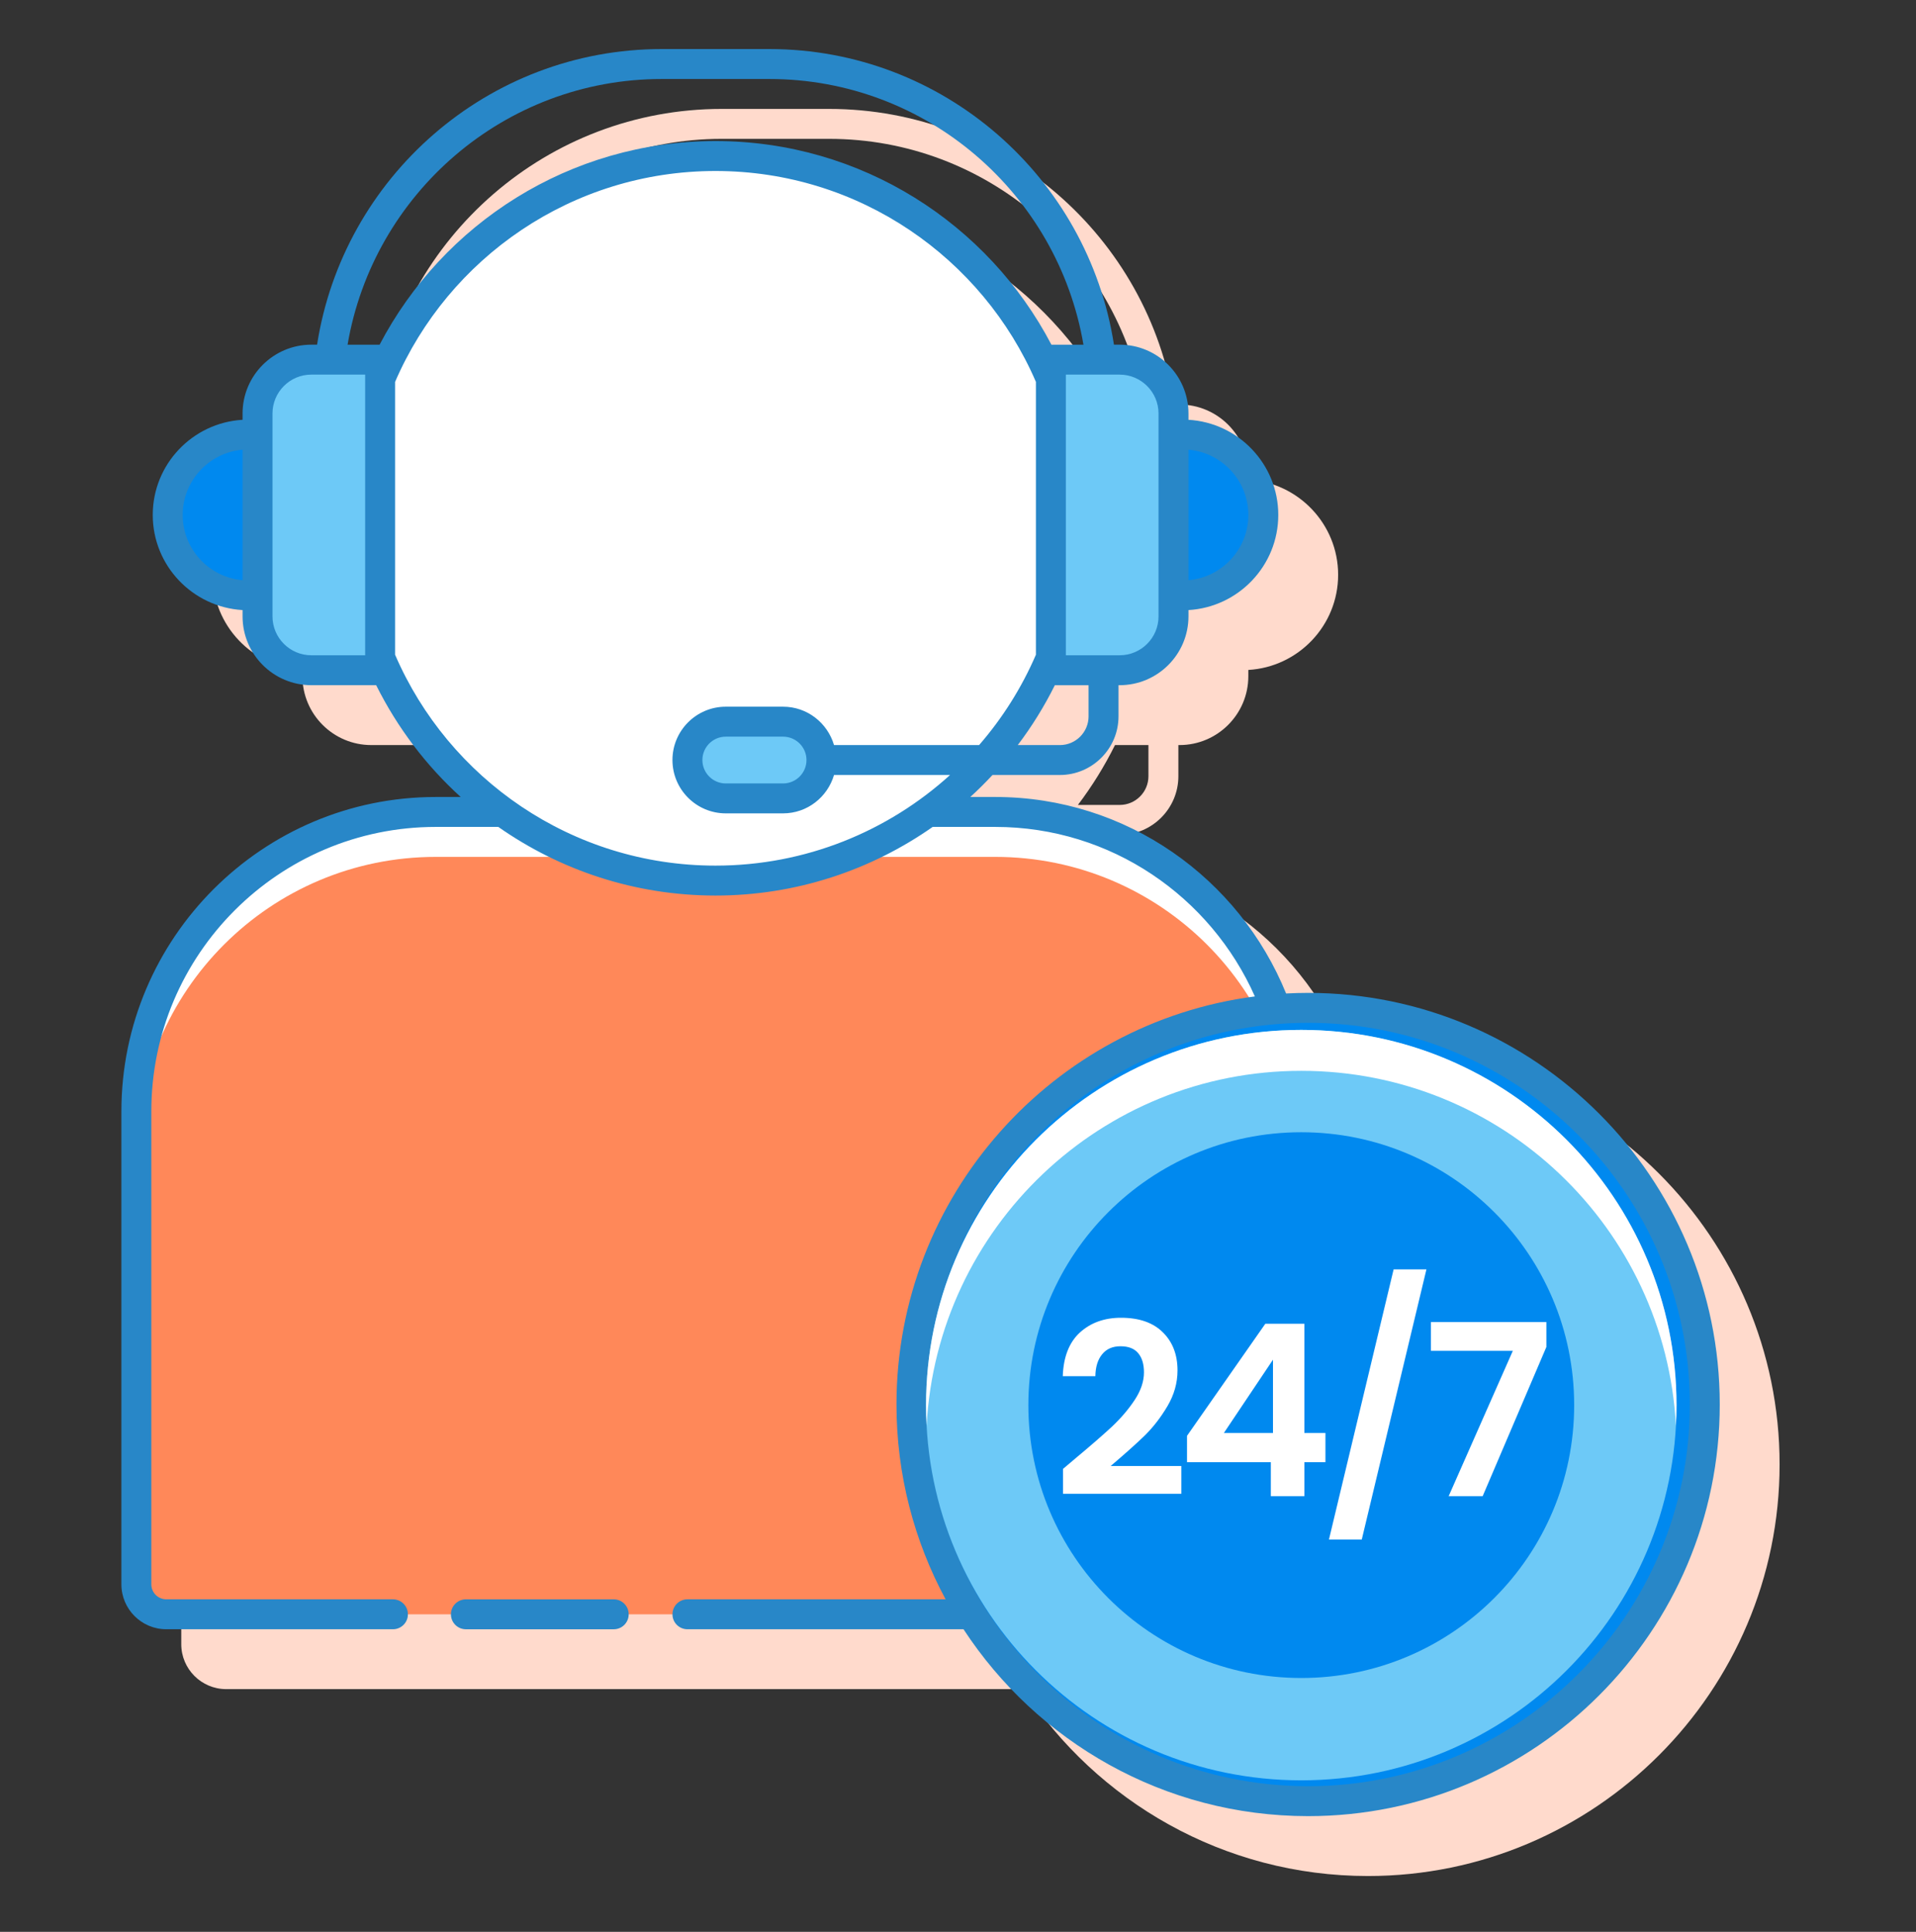
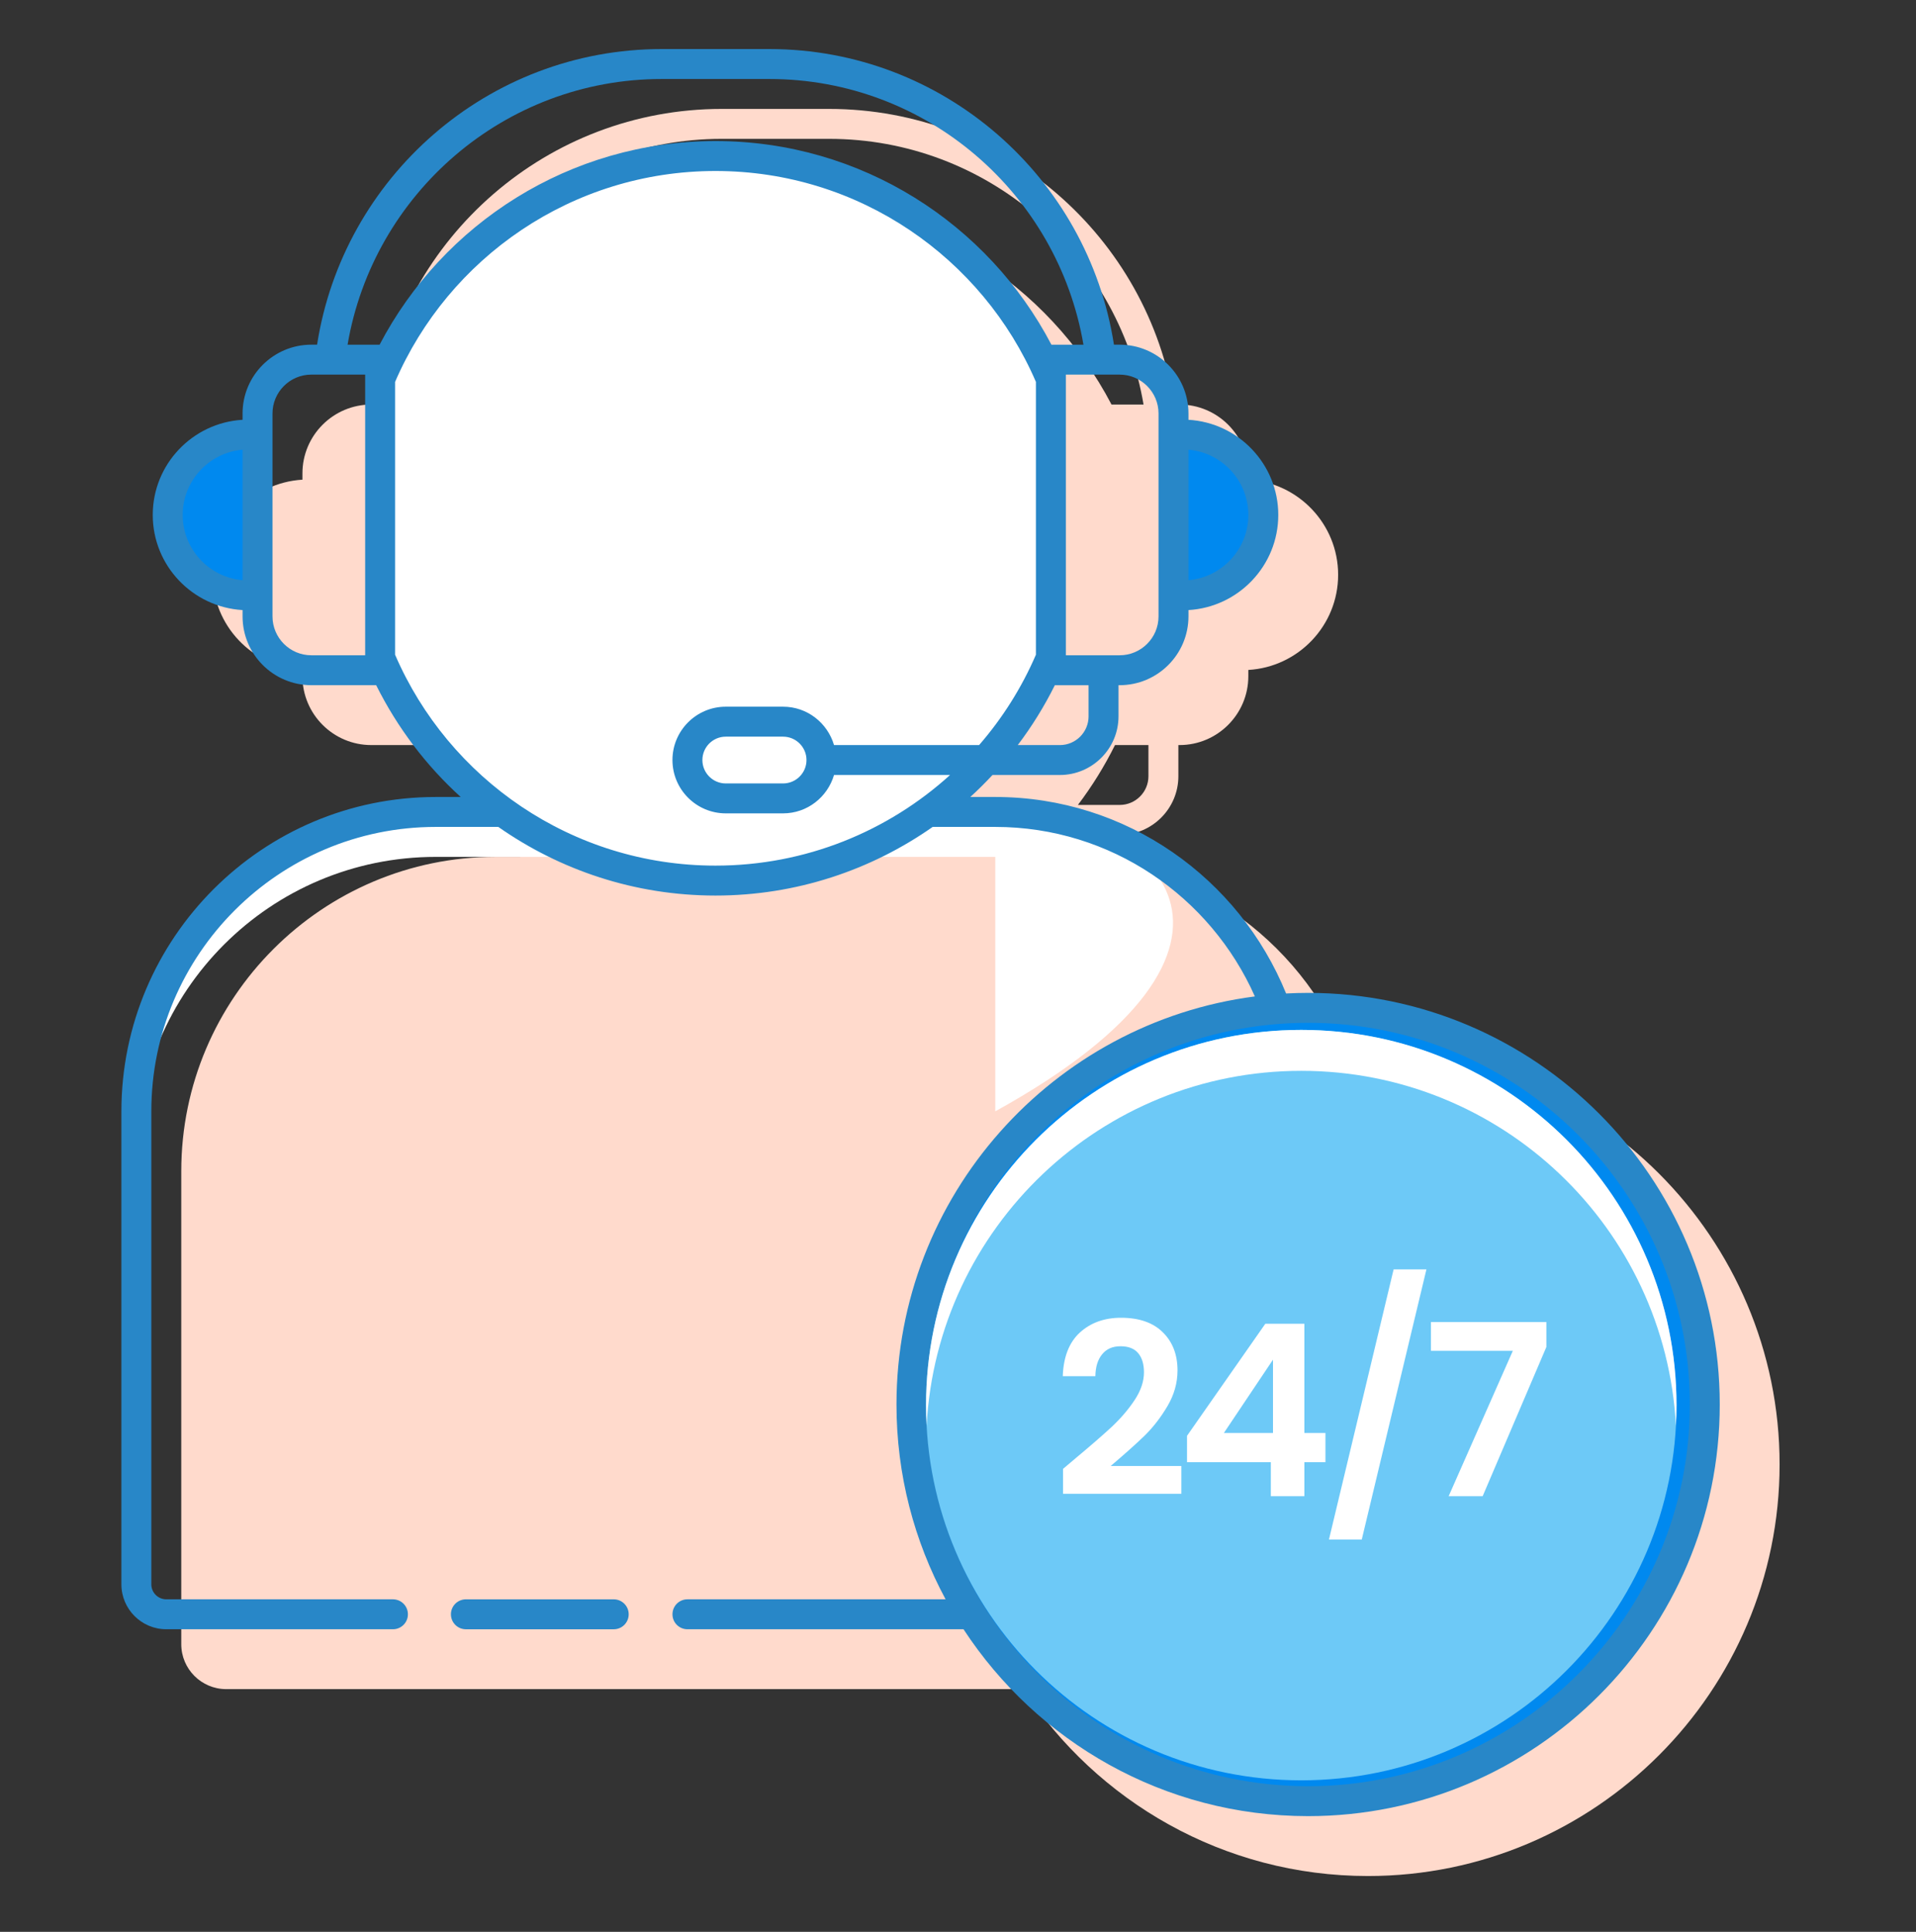
<svg xmlns="http://www.w3.org/2000/svg" width="120" height="121" viewBox="0 0 120 121" fill="none">
  <rect x="0" y="0" width="120" height="121" fill="#333333" stroke="none" />
  <path d="M85.677 65.939C85.222 65.939 84.772 65.951 84.322 65.975C81.395 58.768 74.329 53.668 66.084 53.668H64.537C65.02 53.229 65.482 52.768 65.928 52.291H70.128C72.154 52.291 73.802 50.643 73.802 48.617V46.666H73.875C76.25 46.666 78.183 44.733 78.183 42.358V41.961C81.315 41.777 83.808 39.179 83.808 36.002C83.808 32.826 81.315 30.228 78.183 30.044V29.646C78.183 27.271 76.25 25.338 73.875 25.338H73.543C71.92 14.865 62.844 6.822 51.924 6.822H45.2C34.28 6.822 25.204 14.865 23.581 25.338H23.25C20.875 25.338 18.942 27.271 18.942 29.646V30.044C15.81 30.228 13.317 32.826 13.317 36.003C13.317 39.179 15.81 41.777 18.942 41.961V42.358C18.942 44.733 20.875 46.666 23.25 46.666H27.291C28.611 49.318 30.413 51.692 32.587 53.668H31.041C20.185 53.668 11.353 62.5 11.353 73.356V102.984C11.353 104.534 12.615 105.796 14.165 105.796H64.093C68.701 112.837 76.652 117.502 85.676 117.502C99.891 117.502 111.457 105.936 111.457 91.72C111.457 77.505 99.892 65.939 85.677 65.939ZM71.927 48.617C71.927 49.61 71.121 50.416 70.128 50.416H67.51C68.397 49.246 69.174 47.991 69.833 46.666H71.927V48.617ZM45.2 8.697H51.924C61.806 8.697 70.014 15.907 71.621 25.338H69.615C65.657 17.77 57.709 12.585 48.562 12.585C39.416 12.585 31.468 17.768 27.51 25.338H25.503C27.11 15.907 35.319 8.697 45.2 8.697Z" fill="#FFDACC" />
-   <path d="M79.209 101.11H10.416C9.381 101.11 8.541 100.271 8.541 99.235V69.607C8.541 59.252 16.936 50.857 27.291 50.857H62.334C72.69 50.857 81.084 59.252 81.084 69.607V99.235C81.084 100.27 80.244 101.11 79.209 101.11Z" fill="#FF8859" />
-   <path d="M62.334 50.857H27.291C16.936 50.857 8.541 59.252 8.541 69.607V72.42C8.541 62.064 16.936 53.67 27.291 53.67H62.334C72.69 53.67 81.084 62.064 81.084 72.42V69.607C81.084 59.253 72.689 50.857 62.334 50.857Z" fill="white" />
+   <path d="M62.334 50.857H27.291C16.936 50.857 8.541 59.252 8.541 69.607V72.42C8.541 62.064 16.936 53.67 27.291 53.67H62.334V69.607C81.084 59.253 72.689 50.857 62.334 50.857Z" fill="white" />
  <path d="M44.812 9.773C35.366 9.773 27.262 15.497 23.808 23.651V41.277C27.262 49.432 35.366 55.155 44.812 55.155C54.259 55.155 62.362 49.432 65.817 41.276V23.651C62.364 15.498 54.26 9.773 44.812 9.773Z" fill="white" />
-   <path d="M70.125 41.978H65.817V22.525H70.125C71.986 22.525 73.495 24.034 73.495 25.896V38.609C73.495 40.47 71.987 41.978 70.125 41.978Z" fill="#6DC9F7" />
  <path d="M73.495 37.291H74.081C76.865 37.291 79.12 35.035 79.12 32.252C79.12 29.468 76.865 27.213 74.081 27.213H73.495V37.291Z" fill="#0089EF" />
-   <path d="M19.5 41.978H23.808V22.525H19.5C17.639 22.525 16.13 24.034 16.13 25.896V38.609C16.13 40.47 17.639 41.978 19.5 41.978Z" fill="#6DC9F7" />
  <path d="M16.13 37.291H15.544C12.76 37.291 10.505 35.035 10.505 32.252C10.505 29.468 12.76 27.213 15.544 27.213H16.13V37.291Z" fill="#0089EF" />
-   <path d="M49.046 50.007H45.458C44.131 50.007 43.056 48.932 43.056 47.605C43.056 46.278 44.131 45.203 45.458 45.203H49.046C50.373 45.203 51.448 46.278 51.448 47.605C51.448 48.932 50.373 50.007 49.046 50.007Z" fill="#6DC9F7" />
  <path d="M81.927 112.813C95.648 112.813 106.771 101.69 106.771 87.969C106.771 74.248 95.648 63.125 81.927 63.125C68.206 63.125 57.083 74.248 57.083 87.969C57.083 101.69 68.206 112.813 81.927 112.813Z" fill="#0089EF" />
  <path d="M38.438 100.172H29.18C28.661 100.172 28.242 100.591 28.242 101.109C28.242 101.628 28.661 102.047 29.18 102.047H38.438C38.956 102.047 39.375 101.628 39.375 101.109C39.375 100.591 38.956 100.172 38.438 100.172Z" fill="#2887C8" />
  <path d="M81.928 62.188C81.465 62.188 81.005 62.201 80.549 62.226C77.62 55.024 70.575 49.918 62.333 49.918H60.77C61.253 49.48 61.715 49.018 62.16 48.541H66.378C68.404 48.541 70.053 46.892 70.053 44.866V42.916H70.126C72.501 42.916 74.434 40.983 74.434 38.608V38.211C77.566 38.027 80.059 35.429 80.059 32.252C80.059 29.075 77.566 26.477 74.434 26.293V25.896C74.434 23.521 72.501 21.588 70.126 21.588H69.767C68.141 11.119 59.092 3.072 48.175 3.072H41.45C30.533 3.072 21.485 11.119 19.859 21.588H19.5C17.125 21.588 15.192 23.521 15.192 25.896V26.293C12.06 26.477 9.567 29.075 9.567 32.252C9.567 35.429 12.06 38.027 15.192 38.211V38.608C15.192 40.983 17.125 42.916 19.5 42.916H23.56C24.881 45.568 26.679 47.943 28.854 49.918H27.291C16.435 49.918 7.603 58.75 7.603 69.606V99.234C7.603 100.784 8.865 102.046 10.415 102.046H24.609C25.128 102.046 25.547 101.627 25.547 101.109C25.547 100.59 25.128 100.171 24.609 100.171H10.415C9.898 100.171 9.478 99.751 9.478 99.234V69.606C9.478 59.783 17.468 51.793 27.291 51.793H31.21C35.064 54.493 39.751 56.092 44.812 56.092C49.873 56.092 54.559 54.493 58.414 51.793H62.332C69.59 51.793 75.822 56.169 78.593 62.41C65.949 64.052 56.147 74.885 56.147 87.969C56.147 92.381 57.262 96.536 59.224 100.171H43.055C42.536 100.171 42.117 100.59 42.117 101.109C42.117 101.627 42.536 102.046 43.055 102.046H60.345C64.953 109.087 72.904 113.751 81.928 113.751C96.143 113.751 107.709 102.185 107.709 87.969C107.709 73.754 96.143 62.188 81.928 62.188ZM78.184 32.253C78.184 34.396 76.531 36.16 74.434 36.34V28.165C76.531 28.345 78.184 30.11 78.184 32.253ZM11.442 32.253C11.442 30.11 13.095 28.345 15.192 28.166V36.34C13.095 36.16 11.442 34.396 11.442 32.253ZM68.178 44.867C68.178 45.86 67.371 46.667 66.378 46.667H63.742C64.629 45.497 65.406 44.242 66.065 42.917H68.177V44.867H68.178ZM72.559 25.896V38.609C72.559 39.951 71.467 41.042 70.126 41.042H66.755V23.464H70.126C71.466 23.464 72.559 24.555 72.559 25.896ZM41.45 4.948H48.175C58.056 4.948 66.25 12.159 67.857 21.589H65.851C61.891 14.022 53.956 8.835 44.812 8.835C35.669 8.835 27.734 14.022 23.775 21.589H21.769C23.375 12.159 31.57 4.948 41.45 4.948ZM22.87 41.042H19.5C18.158 41.042 17.067 39.951 17.067 38.609V25.896C17.067 24.554 18.158 23.463 19.5 23.463H22.87V41.042ZM24.745 41.008V23.919C28.088 16.165 35.813 10.71 44.812 10.71C53.812 10.71 61.537 16.165 64.88 23.919V41.007C63.987 43.079 62.783 44.983 61.322 46.666H52.235C51.827 45.282 50.559 44.263 49.045 44.263H45.456C43.614 44.263 42.116 45.761 42.116 47.603C42.116 49.446 43.614 50.944 45.456 50.944H49.045C50.559 50.944 51.827 49.925 52.235 48.541H59.503C55.621 52.062 50.467 54.217 44.812 54.217C35.813 54.217 28.088 48.762 24.745 41.008ZM50.511 47.605C50.511 48.412 49.853 49.07 49.045 49.07H45.456C44.649 49.07 43.991 48.413 43.991 47.605C43.991 46.796 44.648 46.139 45.456 46.139H49.045C49.853 46.139 50.511 46.796 50.511 47.605ZM81.928 111.876C68.746 111.876 58.022 101.152 58.022 87.969C58.022 74.787 68.746 64.063 81.928 64.063C95.11 64.063 105.834 74.787 105.834 87.969C105.834 101.152 95.109 111.876 81.928 111.876Z" fill="#2887C8" />
  <path d="M81.499 111.508C94.478 111.508 105 100.986 105 88.007C105 75.028 94.478 64.506 81.499 64.506C68.52 64.506 57.998 75.028 57.998 88.007C57.998 100.986 68.52 111.508 81.499 111.508Z" fill="#6DC9F7" />
  <path d="M81.499 67.07C94.048 67.07 104.298 76.906 104.964 89.289C104.987 88.864 105 88.437 105 88.007C105 75.028 94.478 64.506 81.499 64.506C68.519 64.506 57.998 75.028 57.998 88.007C57.998 88.437 58.011 88.864 58.034 89.289C58.699 76.906 68.95 67.07 81.499 67.07Z" fill="white" />
-   <path d="M81.499 105.099C90.938 105.099 98.591 97.447 98.591 88.008C98.591 78.568 90.938 70.916 81.499 70.916C72.059 70.916 64.407 78.568 64.407 88.008C64.407 97.447 72.059 105.099 81.499 105.099Z" fill="#0089EF" />
  <path d="M67.358 91.341C68.317 90.541 69.082 89.876 69.653 89.346C70.222 88.806 70.698 88.246 71.078 87.666C71.457 87.086 71.647 86.516 71.647 85.956C71.647 85.446 71.528 85.046 71.287 84.756C71.047 84.466 70.677 84.321 70.177 84.321C69.677 84.321 69.293 84.491 69.022 84.831C68.752 85.161 68.612 85.616 68.603 86.196H66.562C66.603 84.996 66.957 84.086 67.627 83.466C68.308 82.846 69.168 82.536 70.207 82.536C71.347 82.536 72.222 82.841 72.832 83.451C73.442 84.051 73.748 84.846 73.748 85.836C73.748 86.616 73.537 87.361 73.118 88.071C72.698 88.781 72.218 89.401 71.677 89.931C71.138 90.451 70.433 91.081 69.562 91.821H73.987V93.561H66.578V92.001L67.358 91.341Z" fill="white" />
  <path d="M74.343 91.581V89.931L79.248 82.911H81.693V89.751H83.013V91.581H81.693V93.711H79.593V91.581H74.343ZM79.728 85.161L76.653 89.751H79.728V85.161Z" fill="white" />
  <path d="M89.338 79.506L85.288 96.426H83.233L87.283 79.506H89.338Z" fill="white" />
  <path d="M96.85 84.366L92.86 93.711H90.73L94.75 84.606H89.62V82.806H96.85V84.366Z" fill="white" />
</svg>